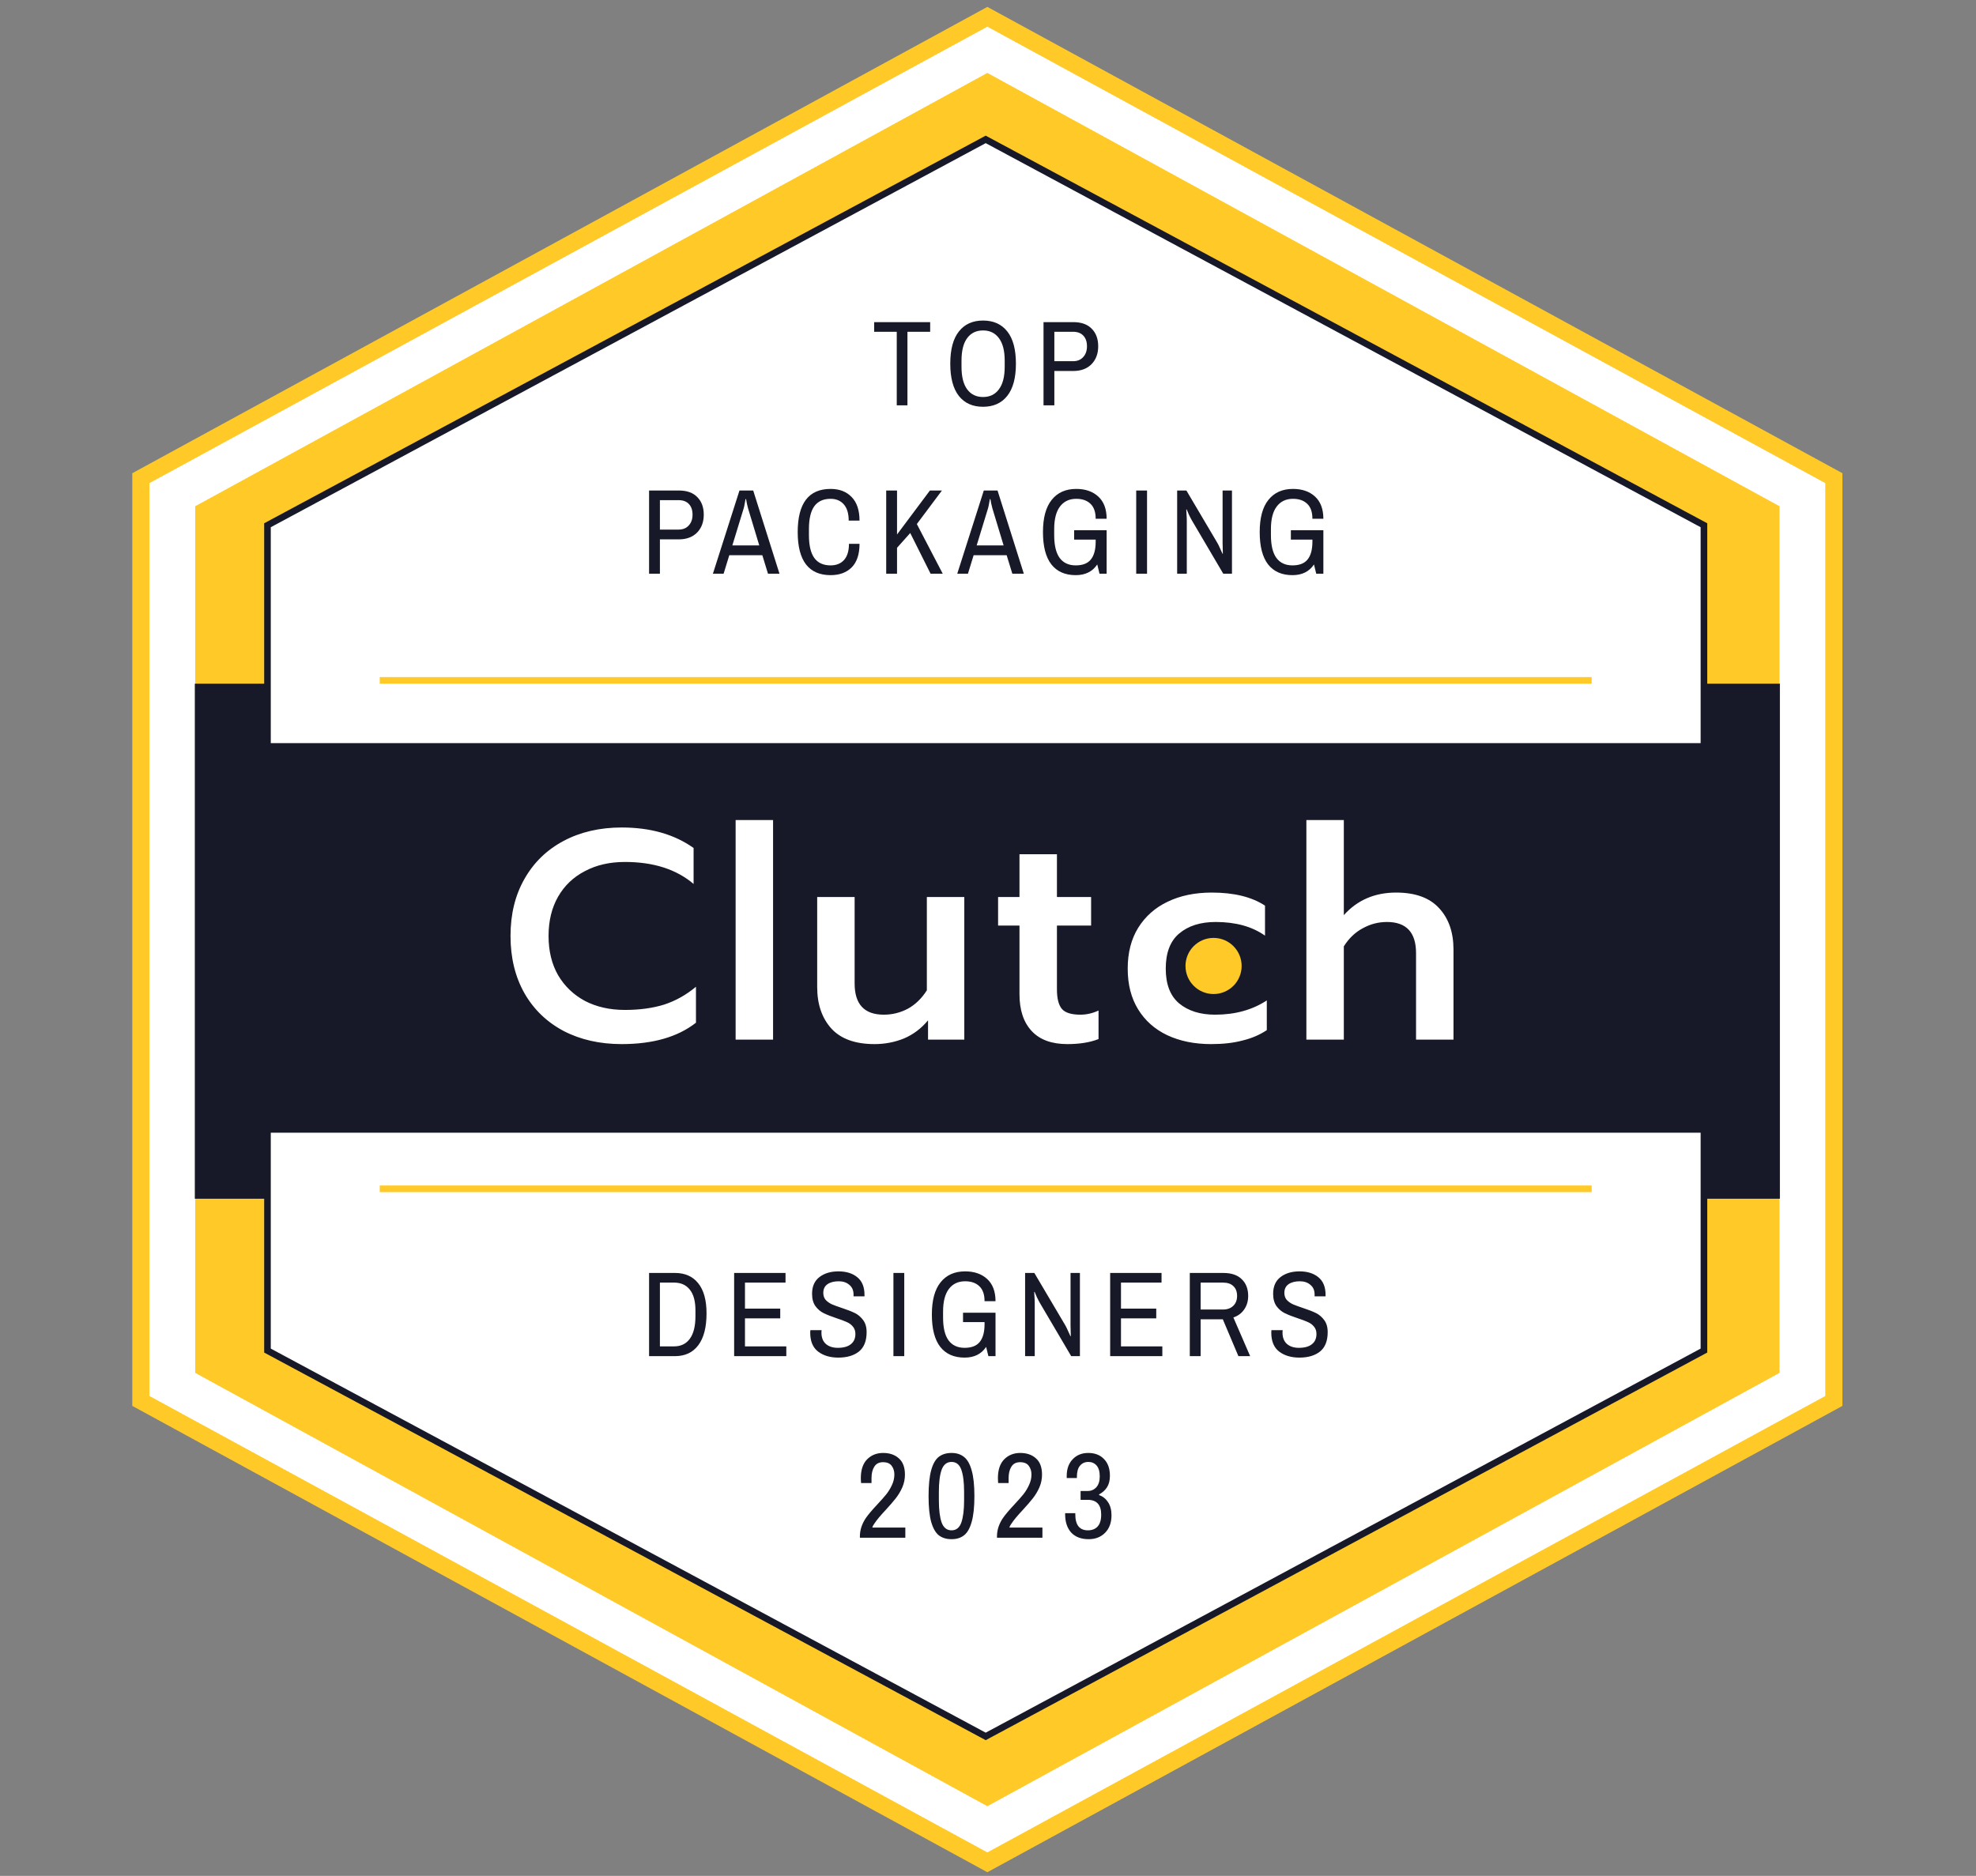
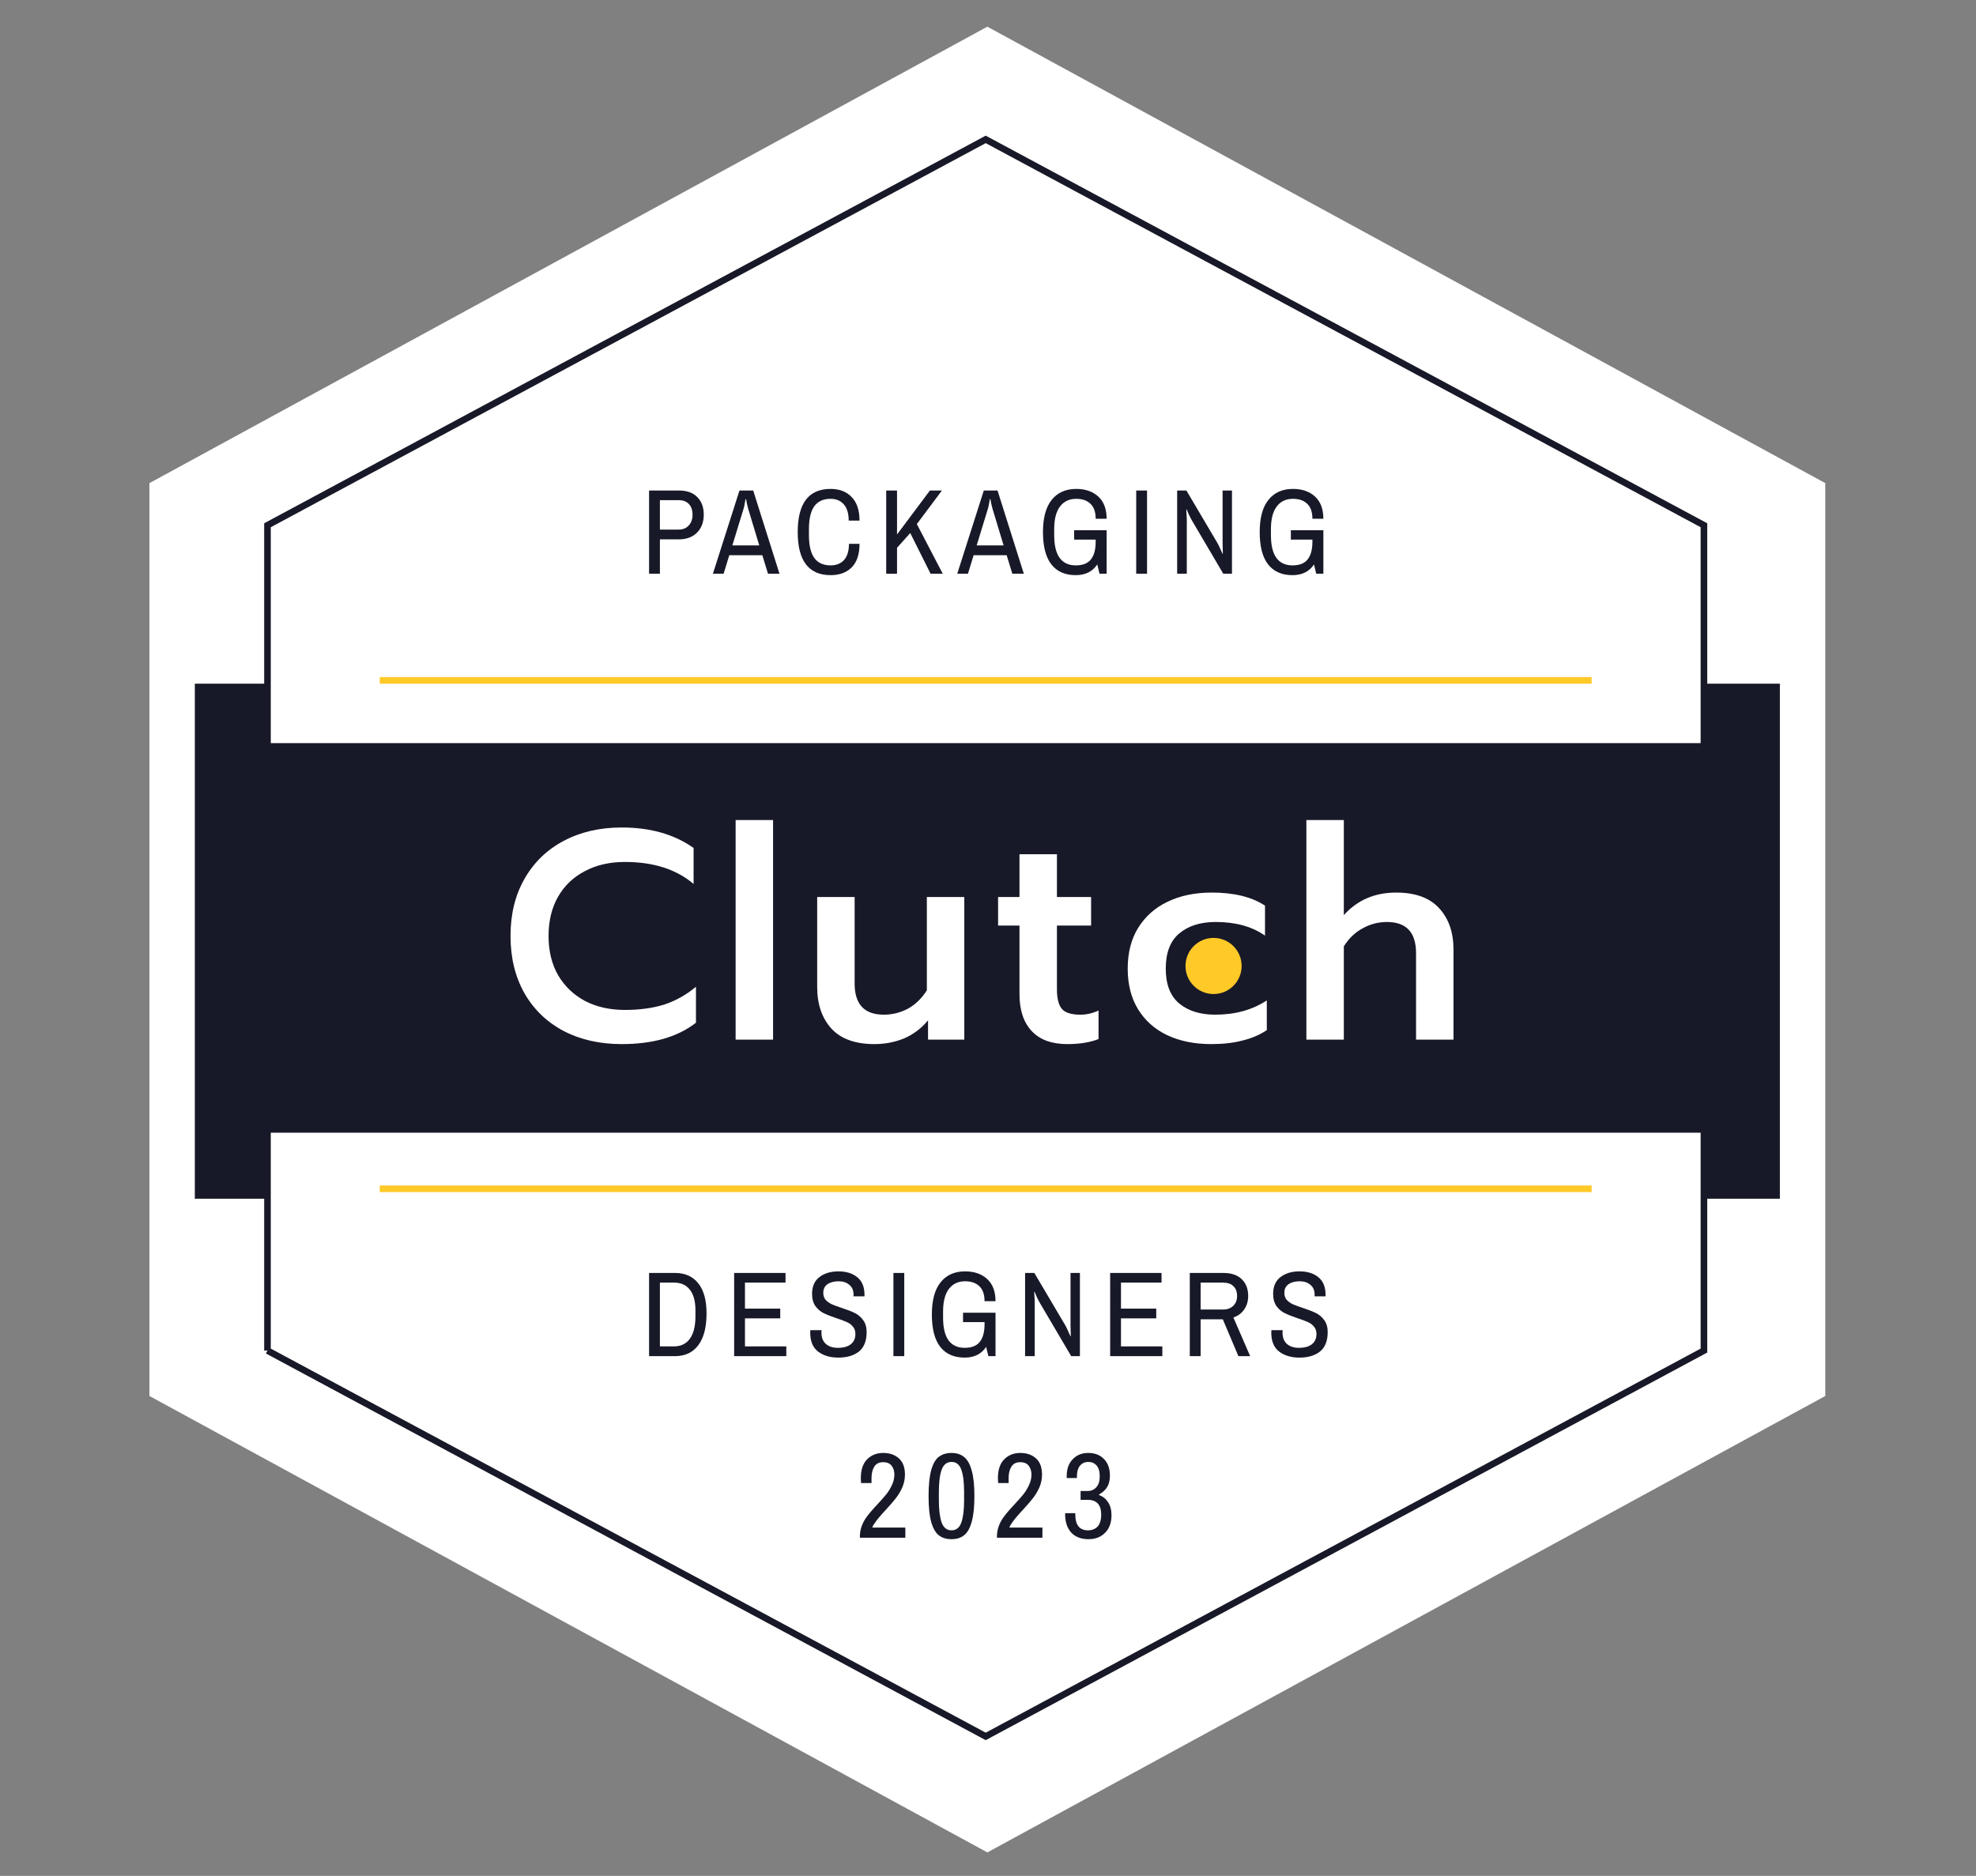
<svg xmlns="http://www.w3.org/2000/svg" width="218" height="207" viewBox="0 0 218 207" fill="none">
  <rect x="0" y="0" width="218" height="207" fill="#808080" stroke="none" />
-   <path d="M108.929 0.76L203.265 52.219V155.137L108.929 206.596L14.594 155.137V52.219L108.929 0.76Z" fill="#FFC928" />
  <path d="M108.929 2.945L201.372 53.312V154.044L108.929 204.41L16.486 154.044V53.312L108.929 2.945Z" fill="white" />
-   <path d="M108.929 8.047L196.324 55.863V151.495L108.929 199.311L21.535 151.495V55.863L108.929 8.047Z" fill="#FFC928" />
  <rect x="21.494" y="75.443" width="174.87" height="56.833" fill="#181928" />
  <path d="M29.509 57.96L108.747 15.382L187.985 57.96V82.367H104.855H29.509V57.96Z" fill="white" stroke="#181928" stroke-width="0.729" />
-   <path d="M29.509 149.033L108.747 191.61L187.985 149.033V124.626H104.855H29.509V149.033Z" fill="white" stroke="#181928" stroke-width="0.729" />
+   <path d="M29.509 149.033L108.747 191.61L187.985 149.033V124.626H104.855H29.509V149.033" fill="white" stroke="#181928" stroke-width="0.729" />
  <line x1="41.895" y1="75.079" x2="175.598" y2="75.079" stroke="#FFC928" stroke-width="0.729" />
  <line x1="41.895" y1="131.183" x2="175.598" y2="131.183" stroke="#FFC928" stroke-width="0.729" />
-   <path d="M100.113 36.61V44.727H98.933V36.61H96.441V35.546H102.62V36.61H100.113ZM108.452 35.371C109.608 35.371 110.502 35.774 111.133 36.581C111.765 37.377 112.08 38.562 112.08 40.136C112.08 41.7 111.76 42.886 111.119 43.692C110.487 44.489 109.598 44.887 108.452 44.887C107.306 44.887 106.417 44.489 105.785 43.692C105.154 42.886 104.838 41.7 104.838 40.136C104.838 38.562 105.154 37.377 105.785 36.581C106.417 35.774 107.306 35.371 108.452 35.371ZM108.452 36.464C107.704 36.464 107.121 36.746 106.703 37.309C106.285 37.873 106.077 38.703 106.077 39.801V40.471C106.077 41.569 106.285 42.4 106.703 42.963C107.121 43.527 107.704 43.809 108.452 43.809C109.2 43.809 109.783 43.527 110.201 42.963C110.628 42.4 110.842 41.569 110.842 40.471V39.801C110.842 38.703 110.628 37.873 110.201 37.309C109.783 36.746 109.2 36.464 108.452 36.464ZM115.125 44.727V35.546H118.404C119.297 35.546 119.978 35.789 120.444 36.275C120.92 36.751 121.158 37.397 121.158 38.213C121.158 39.029 120.91 39.689 120.415 40.194C119.919 40.69 119.249 40.938 118.404 40.938H116.32V44.727H115.125ZM118.375 39.859C118.851 39.859 119.225 39.709 119.497 39.408C119.778 39.106 119.919 38.708 119.919 38.213C119.919 37.708 119.783 37.314 119.511 37.032C119.249 36.751 118.87 36.61 118.375 36.61H116.32V39.859H118.375Z" fill="#181928" />
  <path d="M97.431 160.33C98.15 160.33 98.728 160.529 99.165 160.927C99.612 161.316 99.836 161.914 99.836 162.72C99.836 163.215 99.739 163.687 99.544 164.133C99.35 164.571 99.112 164.969 98.83 165.328C98.549 165.688 98.179 166.115 97.723 166.611C97.13 167.242 96.717 167.738 96.484 168.097C96.367 168.243 96.285 168.398 96.236 168.563H99.879V169.686H94.867V169.525C94.867 168.835 95.085 168.165 95.522 167.514C95.784 167.135 96.202 166.64 96.775 166.028C97.193 165.581 97.528 165.202 97.781 164.891C98.034 164.571 98.242 164.226 98.408 163.857C98.582 163.487 98.67 163.104 98.67 162.705C98.67 162.336 98.573 162.02 98.379 161.758C98.184 161.486 97.864 161.35 97.417 161.35C96.98 161.35 96.659 161.515 96.455 161.846C96.251 162.166 96.149 162.589 96.149 163.113V163.653H94.998C94.998 163.623 94.993 163.565 94.983 163.478C94.973 163.39 94.969 163.274 94.969 163.128C94.969 162.195 95.202 161.496 95.668 161.029C96.134 160.563 96.722 160.33 97.431 160.33ZM104.979 160.33C105.533 160.33 105.989 160.476 106.349 160.767C106.718 161.049 107 161.54 107.194 162.239C107.398 162.929 107.5 163.881 107.5 165.095C107.5 166.3 107.398 167.252 107.194 167.951C107 168.651 106.718 169.142 106.349 169.423C105.989 169.705 105.533 169.846 104.979 169.846C104.416 169.846 103.949 169.705 103.58 169.423C103.221 169.142 102.939 168.651 102.735 167.951C102.541 167.252 102.443 166.3 102.443 165.095C102.443 163.881 102.541 162.924 102.735 162.224C102.929 161.525 103.211 161.034 103.58 160.753C103.949 160.471 104.416 160.33 104.979 160.33ZM104.979 161.321C104.464 161.321 104.1 161.608 103.886 162.181C103.682 162.754 103.58 163.57 103.58 164.629V165.562C103.58 166.611 103.682 167.427 103.886 168.01C104.1 168.583 104.464 168.869 104.979 168.869C105.494 168.869 105.853 168.583 106.057 168.01C106.261 167.427 106.363 166.611 106.363 165.562V164.629C106.363 163.57 106.261 162.754 106.057 162.181C105.853 161.608 105.494 161.321 104.979 161.321ZM112.556 160.33C113.275 160.33 113.853 160.529 114.29 160.927C114.737 161.316 114.96 161.914 114.96 162.72C114.96 163.215 114.863 163.687 114.669 164.133C114.475 164.571 114.237 164.969 113.955 165.328C113.673 165.688 113.304 166.115 112.847 166.611C112.255 167.242 111.842 167.738 111.609 168.097C111.492 168.243 111.41 168.398 111.361 168.563H115.004V169.686H109.991V169.525C109.991 168.835 110.21 168.165 110.647 167.514C110.909 167.135 111.327 166.64 111.9 166.028C112.318 165.581 112.653 165.202 112.906 164.891C113.158 164.571 113.367 164.226 113.532 163.857C113.707 163.487 113.795 163.104 113.795 162.705C113.795 162.336 113.697 162.02 113.503 161.758C113.309 161.486 112.988 161.35 112.541 161.35C112.104 161.35 111.784 161.515 111.58 161.846C111.376 162.166 111.274 162.589 111.274 163.113V163.653H110.122C110.122 163.623 110.117 163.565 110.108 163.478C110.098 163.39 110.093 163.274 110.093 163.128C110.093 162.195 110.326 161.496 110.793 161.029C111.259 160.563 111.847 160.33 112.556 160.33ZM120.06 160.33C120.789 160.33 121.367 160.553 121.794 161C122.231 161.438 122.45 162.054 122.45 162.851C122.45 163.366 122.343 163.789 122.129 164.119C121.925 164.439 121.634 164.702 121.255 164.906V164.979C121.673 165.124 122.003 165.387 122.246 165.766C122.498 166.144 122.625 166.625 122.625 167.208C122.625 168.015 122.392 168.656 121.925 169.132C121.459 169.608 120.852 169.846 120.104 169.846C119.278 169.846 118.637 169.603 118.18 169.117C117.733 168.622 117.51 167.947 117.51 167.092V166.975H118.632V167.121C118.632 167.694 118.748 168.131 118.982 168.432C119.224 168.724 119.569 168.869 120.016 168.869C120.473 168.869 120.832 168.729 121.095 168.447C121.357 168.155 121.488 167.718 121.488 167.135C121.488 166.047 120.988 165.503 119.987 165.503H119.215V164.527H120.002C120.381 164.527 120.696 164.391 120.949 164.119C121.201 163.837 121.328 163.439 121.328 162.924C121.328 162.38 121.211 161.977 120.978 161.714C120.745 161.452 120.444 161.321 120.075 161.321C119.686 161.321 119.375 161.462 119.142 161.744C118.918 162.016 118.807 162.424 118.807 162.968V163.099H117.685V162.851C117.685 162.093 117.903 161.486 118.34 161.029C118.778 160.563 119.351 160.33 120.06 160.33Z" fill="#181928" />
  <path d="M71.609 63.307V54.126H74.888C75.782 54.126 76.462 54.369 76.928 54.855C77.404 55.331 77.642 55.977 77.642 56.793C77.642 57.609 77.395 58.269 76.899 58.775C76.404 59.27 75.733 59.518 74.888 59.518H72.804V63.307H71.609ZM74.859 58.439C75.335 58.439 75.709 58.289 75.981 57.988C76.263 57.687 76.404 57.288 76.404 56.793C76.404 56.288 76.268 55.894 75.996 55.612C75.733 55.331 75.355 55.19 74.859 55.19H72.804V58.439H74.859ZM84.728 63.307L84.102 61.267H80.458L79.832 63.307H78.651L81.581 54.126H83.096L85.996 63.307H84.728ZM82.251 55.073C82.241 55.151 82.212 55.311 82.163 55.554C82.125 55.787 82.086 55.967 82.047 56.093L80.794 60.188H83.766L82.528 56.093C82.489 55.967 82.445 55.787 82.397 55.554C82.348 55.311 82.319 55.151 82.309 55.073H82.251ZM91.635 53.951C92.606 53.951 93.378 54.247 93.951 54.84C94.534 55.433 94.826 56.302 94.826 57.449H93.631C93.631 56.662 93.451 56.064 93.092 55.656C92.732 55.248 92.247 55.044 91.635 55.044C90.828 55.044 90.226 55.321 89.828 55.875C89.439 56.428 89.245 57.264 89.245 58.381V59.051C89.245 60.169 89.439 61.004 89.828 61.558C90.226 62.112 90.828 62.389 91.635 62.389C92.266 62.389 92.761 62.189 93.121 61.791C93.48 61.383 93.66 60.791 93.66 60.013H94.826C94.826 61.16 94.539 62.024 93.966 62.607C93.393 63.18 92.616 63.467 91.635 63.467C90.44 63.467 89.536 63.074 88.924 62.287C88.312 61.49 88.006 60.3 88.006 58.716C88.006 55.539 89.216 53.951 91.635 53.951ZM103.918 54.126L101.15 57.827L104.006 63.307H102.665L100.421 58.818L98.964 60.45V63.307H97.769V54.126H98.964V58.979L102.592 54.126H103.918ZM111.684 63.307L111.058 61.267H107.415L106.788 63.307H105.608L108.537 54.126H110.052L112.952 63.307H111.684ZM109.207 55.073C109.197 55.151 109.168 55.311 109.12 55.554C109.081 55.787 109.042 55.967 109.003 56.093L107.75 60.188H110.723L109.484 56.093C109.445 55.967 109.401 55.787 109.353 55.554C109.304 55.311 109.275 55.151 109.265 55.073H109.207ZM118.503 58.512H122.088V63.307H121.301L121.054 62.287C120.529 63.074 119.737 63.467 118.678 63.467C117.503 63.467 116.604 63.069 115.982 62.272C115.37 61.475 115.064 60.29 115.064 58.716C115.064 57.142 115.385 55.957 116.026 55.161C116.667 54.354 117.571 53.951 118.737 53.951C119.747 53.951 120.558 54.233 121.17 54.796C121.782 55.36 122.088 56.176 122.088 57.245H120.879C120.879 56.506 120.689 55.957 120.31 55.598C119.931 55.229 119.407 55.044 118.737 55.044C117.969 55.044 117.372 55.326 116.944 55.889C116.517 56.453 116.303 57.283 116.303 58.381V59.051C116.303 60.169 116.502 61.004 116.9 61.558C117.308 62.112 117.901 62.389 118.678 62.389C119.436 62.389 119.99 62.175 120.339 61.747C120.699 61.31 120.879 60.654 120.879 59.78V59.547H118.503V58.512ZM125.351 54.126H126.546V63.307H125.351V54.126ZM134.954 63.307L131.515 57.463C131.418 57.298 131.301 57.075 131.165 56.793C131.039 56.501 130.956 56.307 130.917 56.21L130.874 56.224C130.883 56.322 130.893 56.496 130.903 56.749C130.922 56.992 130.932 57.23 130.932 57.463V63.307H129.868V54.126H130.888L134.298 59.897C134.386 60.042 134.492 60.261 134.619 60.552C134.755 60.834 134.842 61.024 134.881 61.121L134.91 61.106L134.881 59.897V54.126H135.916V63.307H134.954ZM142.414 58.512H145.999V63.307H145.212L144.964 62.287C144.44 63.074 143.648 63.467 142.589 63.467C141.414 63.467 140.515 63.069 139.893 62.272C139.281 61.475 138.975 60.29 138.975 58.716C138.975 57.142 139.296 55.957 139.937 55.161C140.578 54.354 141.482 53.951 142.647 53.951C143.658 53.951 144.469 54.233 145.081 54.796C145.693 55.36 145.999 56.176 145.999 57.245H144.79C144.79 56.506 144.6 55.957 144.221 55.598C143.842 55.229 143.318 55.044 142.647 55.044C141.88 55.044 141.282 55.326 140.855 55.889C140.427 56.453 140.214 57.283 140.214 58.381V59.051C140.214 60.169 140.413 61.004 140.811 61.558C141.219 62.112 141.812 62.389 142.589 62.389C143.347 62.389 143.901 62.175 144.25 61.747C144.61 61.31 144.79 60.654 144.79 59.78V59.547H142.414V58.512Z" fill="#181928" />
  <path d="M74.466 140.468C75.573 140.468 76.428 140.847 77.03 141.604C77.642 142.362 77.948 143.47 77.948 144.927C77.948 146.472 77.642 147.647 77.03 148.453C76.428 149.25 75.573 149.648 74.466 149.648H71.609V140.468H74.466ZM74.364 148.57C75.112 148.57 75.69 148.293 76.098 147.739C76.516 147.176 76.724 146.345 76.724 145.248V144.592C76.724 143.581 76.516 142.819 76.098 142.304C75.69 141.789 75.112 141.532 74.364 141.532H72.804V148.57H74.364ZM86.662 140.468V141.532H82.188V144.402H86.079V145.481H82.188V148.57H86.749V149.648H80.993V140.468H86.662ZM92.504 140.293C93.359 140.293 94.049 140.507 94.574 140.934C95.108 141.362 95.375 142.012 95.375 142.887V143.047H94.166V142.843C94.166 142.386 94.01 142.032 93.7 141.779C93.398 141.517 93.01 141.386 92.534 141.386C92.019 141.386 91.606 141.493 91.295 141.706C90.984 141.92 90.829 142.241 90.829 142.668C90.829 142.979 90.916 143.237 91.091 143.441C91.276 143.635 91.499 143.795 91.761 143.921C92.033 144.038 92.403 144.174 92.869 144.329C93.462 144.524 93.938 144.708 94.297 144.883C94.656 145.058 94.962 145.316 95.215 145.656C95.477 145.996 95.609 146.442 95.609 146.996C95.609 147.968 95.327 148.682 94.763 149.138C94.2 149.585 93.442 149.809 92.49 149.809C91.577 149.809 90.829 149.585 90.246 149.138C89.673 148.692 89.386 147.997 89.386 147.055L89.401 146.778H90.639L90.625 147.055C90.625 147.599 90.79 148.016 91.12 148.308C91.451 148.59 91.888 148.73 92.432 148.73C93.053 148.73 93.529 148.599 93.86 148.337C94.2 148.075 94.37 147.696 94.37 147.2C94.37 146.87 94.278 146.598 94.093 146.384C93.918 146.17 93.695 146.005 93.423 145.889C93.151 145.762 92.777 145.622 92.3 145.466C91.718 145.272 91.246 145.087 90.887 144.912C90.528 144.738 90.222 144.48 89.969 144.14C89.716 143.79 89.59 143.334 89.59 142.77C89.59 141.954 89.862 141.337 90.406 140.92C90.95 140.502 91.65 140.293 92.504 140.293ZM98.566 140.468H99.761V149.648H98.566V140.468ZM106.245 144.854H109.83V149.648H109.043L108.795 148.628C108.27 149.415 107.479 149.809 106.42 149.809C105.244 149.809 104.346 149.41 103.724 148.614C103.112 147.817 102.806 146.632 102.806 145.058C102.806 143.484 103.126 142.299 103.767 141.502C104.409 140.696 105.312 140.293 106.478 140.293C107.488 140.293 108.3 140.575 108.912 141.138C109.524 141.702 109.83 142.518 109.83 143.586H108.62C108.62 142.848 108.431 142.299 108.052 141.94C107.673 141.57 107.148 141.386 106.478 141.386C105.71 141.386 105.113 141.668 104.686 142.231C104.258 142.795 104.044 143.625 104.044 144.723V145.393C104.044 146.51 104.244 147.346 104.642 147.9C105.05 148.453 105.642 148.73 106.42 148.73C107.177 148.73 107.731 148.517 108.081 148.089C108.44 147.652 108.62 146.996 108.62 146.122V145.889H106.245V144.854ZM118.178 149.648L114.739 143.805C114.642 143.64 114.526 143.416 114.39 143.135C114.263 142.843 114.181 142.649 114.142 142.552L114.098 142.566C114.108 142.663 114.118 142.838 114.127 143.091C114.147 143.334 114.156 143.572 114.156 143.805V149.648H113.093V140.468H114.113L117.523 146.238C117.61 146.384 117.717 146.603 117.843 146.894C117.979 147.176 118.067 147.365 118.106 147.463L118.135 147.448L118.106 146.238V140.468H119.14V149.648H118.178ZM128.145 140.468V141.532H123.671V144.402H127.562V145.481H123.671V148.57H128.233V149.648H122.477V140.468H128.145ZM134.964 140.468C135.848 140.468 136.523 140.696 136.99 141.153C137.466 141.609 137.704 142.226 137.704 143.003C137.704 143.577 137.558 144.072 137.267 144.49C136.985 144.908 136.587 145.204 136.072 145.379L137.922 149.648H136.625L134.906 145.583H132.458V149.648H131.263V140.468H134.964ZM132.458 144.504H134.92C135.396 144.504 135.775 144.368 136.057 144.096C136.339 143.824 136.48 143.46 136.48 143.003C136.48 142.537 136.344 142.178 136.072 141.925C135.809 141.663 135.426 141.532 134.92 141.532H132.458V144.504ZM143.372 140.293C144.227 140.293 144.916 140.507 145.441 140.934C145.975 141.362 146.242 142.012 146.242 142.887V143.047H145.033V142.843C145.033 142.386 144.877 142.032 144.567 141.779C144.265 141.517 143.877 141.386 143.401 141.386C142.886 141.386 142.473 141.493 142.162 141.706C141.851 141.92 141.696 142.241 141.696 142.668C141.696 142.979 141.783 143.237 141.958 143.441C142.143 143.635 142.366 143.795 142.628 143.921C142.9 144.038 143.27 144.174 143.736 144.329C144.329 144.524 144.805 144.708 145.164 144.883C145.524 145.058 145.83 145.316 146.082 145.656C146.344 145.996 146.476 146.442 146.476 146.996C146.476 147.968 146.194 148.682 145.63 149.138C145.067 149.585 144.309 149.809 143.357 149.809C142.444 149.809 141.696 149.585 141.113 149.138C140.54 148.692 140.253 147.997 140.253 147.055L140.268 146.778H141.506L141.492 147.055C141.492 147.599 141.657 148.016 141.987 148.308C142.318 148.59 142.755 148.73 143.299 148.73C143.921 148.73 144.397 148.599 144.727 148.337C145.067 148.075 145.237 147.696 145.237 147.2C145.237 146.87 145.145 146.598 144.96 146.384C144.785 146.17 144.562 146.005 144.29 145.889C144.018 145.762 143.644 145.622 143.168 145.466C142.585 145.272 142.114 145.087 141.754 144.912C141.395 144.738 141.089 144.48 140.836 144.14C140.583 143.79 140.457 143.334 140.457 142.77C140.457 141.954 140.729 141.337 141.273 140.92C141.817 140.502 142.517 140.293 143.372 140.293Z" fill="#181928" />
  <path d="M68.585 115.214C66.181 115.214 64.049 114.734 62.191 113.772C60.333 112.788 58.891 111.4 57.863 109.608C56.836 107.793 56.322 105.684 56.322 103.28C56.322 100.875 56.836 98.777 57.863 96.984C58.891 95.17 60.333 93.771 62.191 92.787C64.049 91.804 66.181 91.312 68.585 91.312C71.754 91.312 74.399 92.066 76.52 93.574V97.542C74.618 95.924 72.093 95.115 68.946 95.115C67.263 95.115 65.787 95.454 64.519 96.132C63.252 96.788 62.268 97.728 61.568 98.952C60.869 100.176 60.519 101.618 60.519 103.28C60.519 104.941 60.869 106.384 61.568 107.608C62.29 108.832 63.284 109.783 64.552 110.46C65.82 111.116 67.284 111.444 68.946 111.444C70.563 111.444 72.006 111.247 73.274 110.854C74.541 110.438 75.711 109.783 76.782 108.886V112.854C74.771 114.428 72.039 115.214 68.585 115.214ZM81.157 90.492H85.288V114.723H81.157V90.492ZM96.483 115.214C94.363 115.214 92.778 114.646 91.729 113.509C90.68 112.351 90.155 110.821 90.155 108.919V98.984H94.286V108.526C94.286 110.821 95.358 111.968 97.5 111.968C98.439 111.968 99.325 111.75 100.155 111.313C100.986 110.854 101.686 110.176 102.254 109.28V98.984H106.385V114.723H102.385V112.591C101.642 113.488 100.757 114.154 99.729 114.592C98.702 115.007 97.62 115.214 96.483 115.214ZM117.752 115.214C116.026 115.214 114.714 114.734 113.818 113.772C112.922 112.81 112.473 111.455 112.473 109.706V102.132H110.113V98.984H112.473V94.263H116.605V98.984H120.375V102.132H116.605V109.181C116.605 110.187 116.791 110.908 117.162 111.345C117.534 111.761 118.211 111.968 119.195 111.968C119.873 111.968 120.539 111.815 121.195 111.509V114.657C120.255 115.029 119.108 115.214 117.752 115.214ZM133.627 115.214C131.79 115.214 130.173 114.887 128.774 114.231C127.397 113.575 126.326 112.624 125.561 111.378C124.796 110.132 124.413 108.635 124.413 106.886C124.413 105.138 124.796 103.64 125.561 102.394C126.348 101.127 127.43 100.165 128.807 99.509C130.206 98.831 131.834 98.493 133.692 98.493C136.14 98.493 138.097 98.973 139.561 99.935V103.247C138.14 102.241 136.326 101.739 134.118 101.739C132.435 101.739 131.091 102.165 130.085 103.017C129.102 103.848 128.61 105.138 128.61 106.886C128.61 108.613 129.102 109.892 130.085 110.723C131.091 111.553 132.413 111.968 134.053 111.968C136.261 111.968 138.162 111.444 139.758 110.395V113.673C138.971 114.198 138.075 114.581 137.069 114.821C136.086 115.083 134.938 115.214 133.627 115.214ZM144.125 90.492H148.256V100.984C149.743 99.323 151.666 98.493 154.027 98.493C156.147 98.493 157.732 99.072 158.781 100.23C159.83 101.367 160.355 102.886 160.355 104.788V114.723H156.224V105.181C156.224 102.886 155.153 101.739 153.01 101.739C152.07 101.739 151.185 101.968 150.355 102.427C149.524 102.864 148.824 103.531 148.256 104.427V114.723H144.125V90.492Z" fill="white" />
  <circle cx="133.885" cy="106.593" r="3.097" fill="#FFC928" />
</svg>